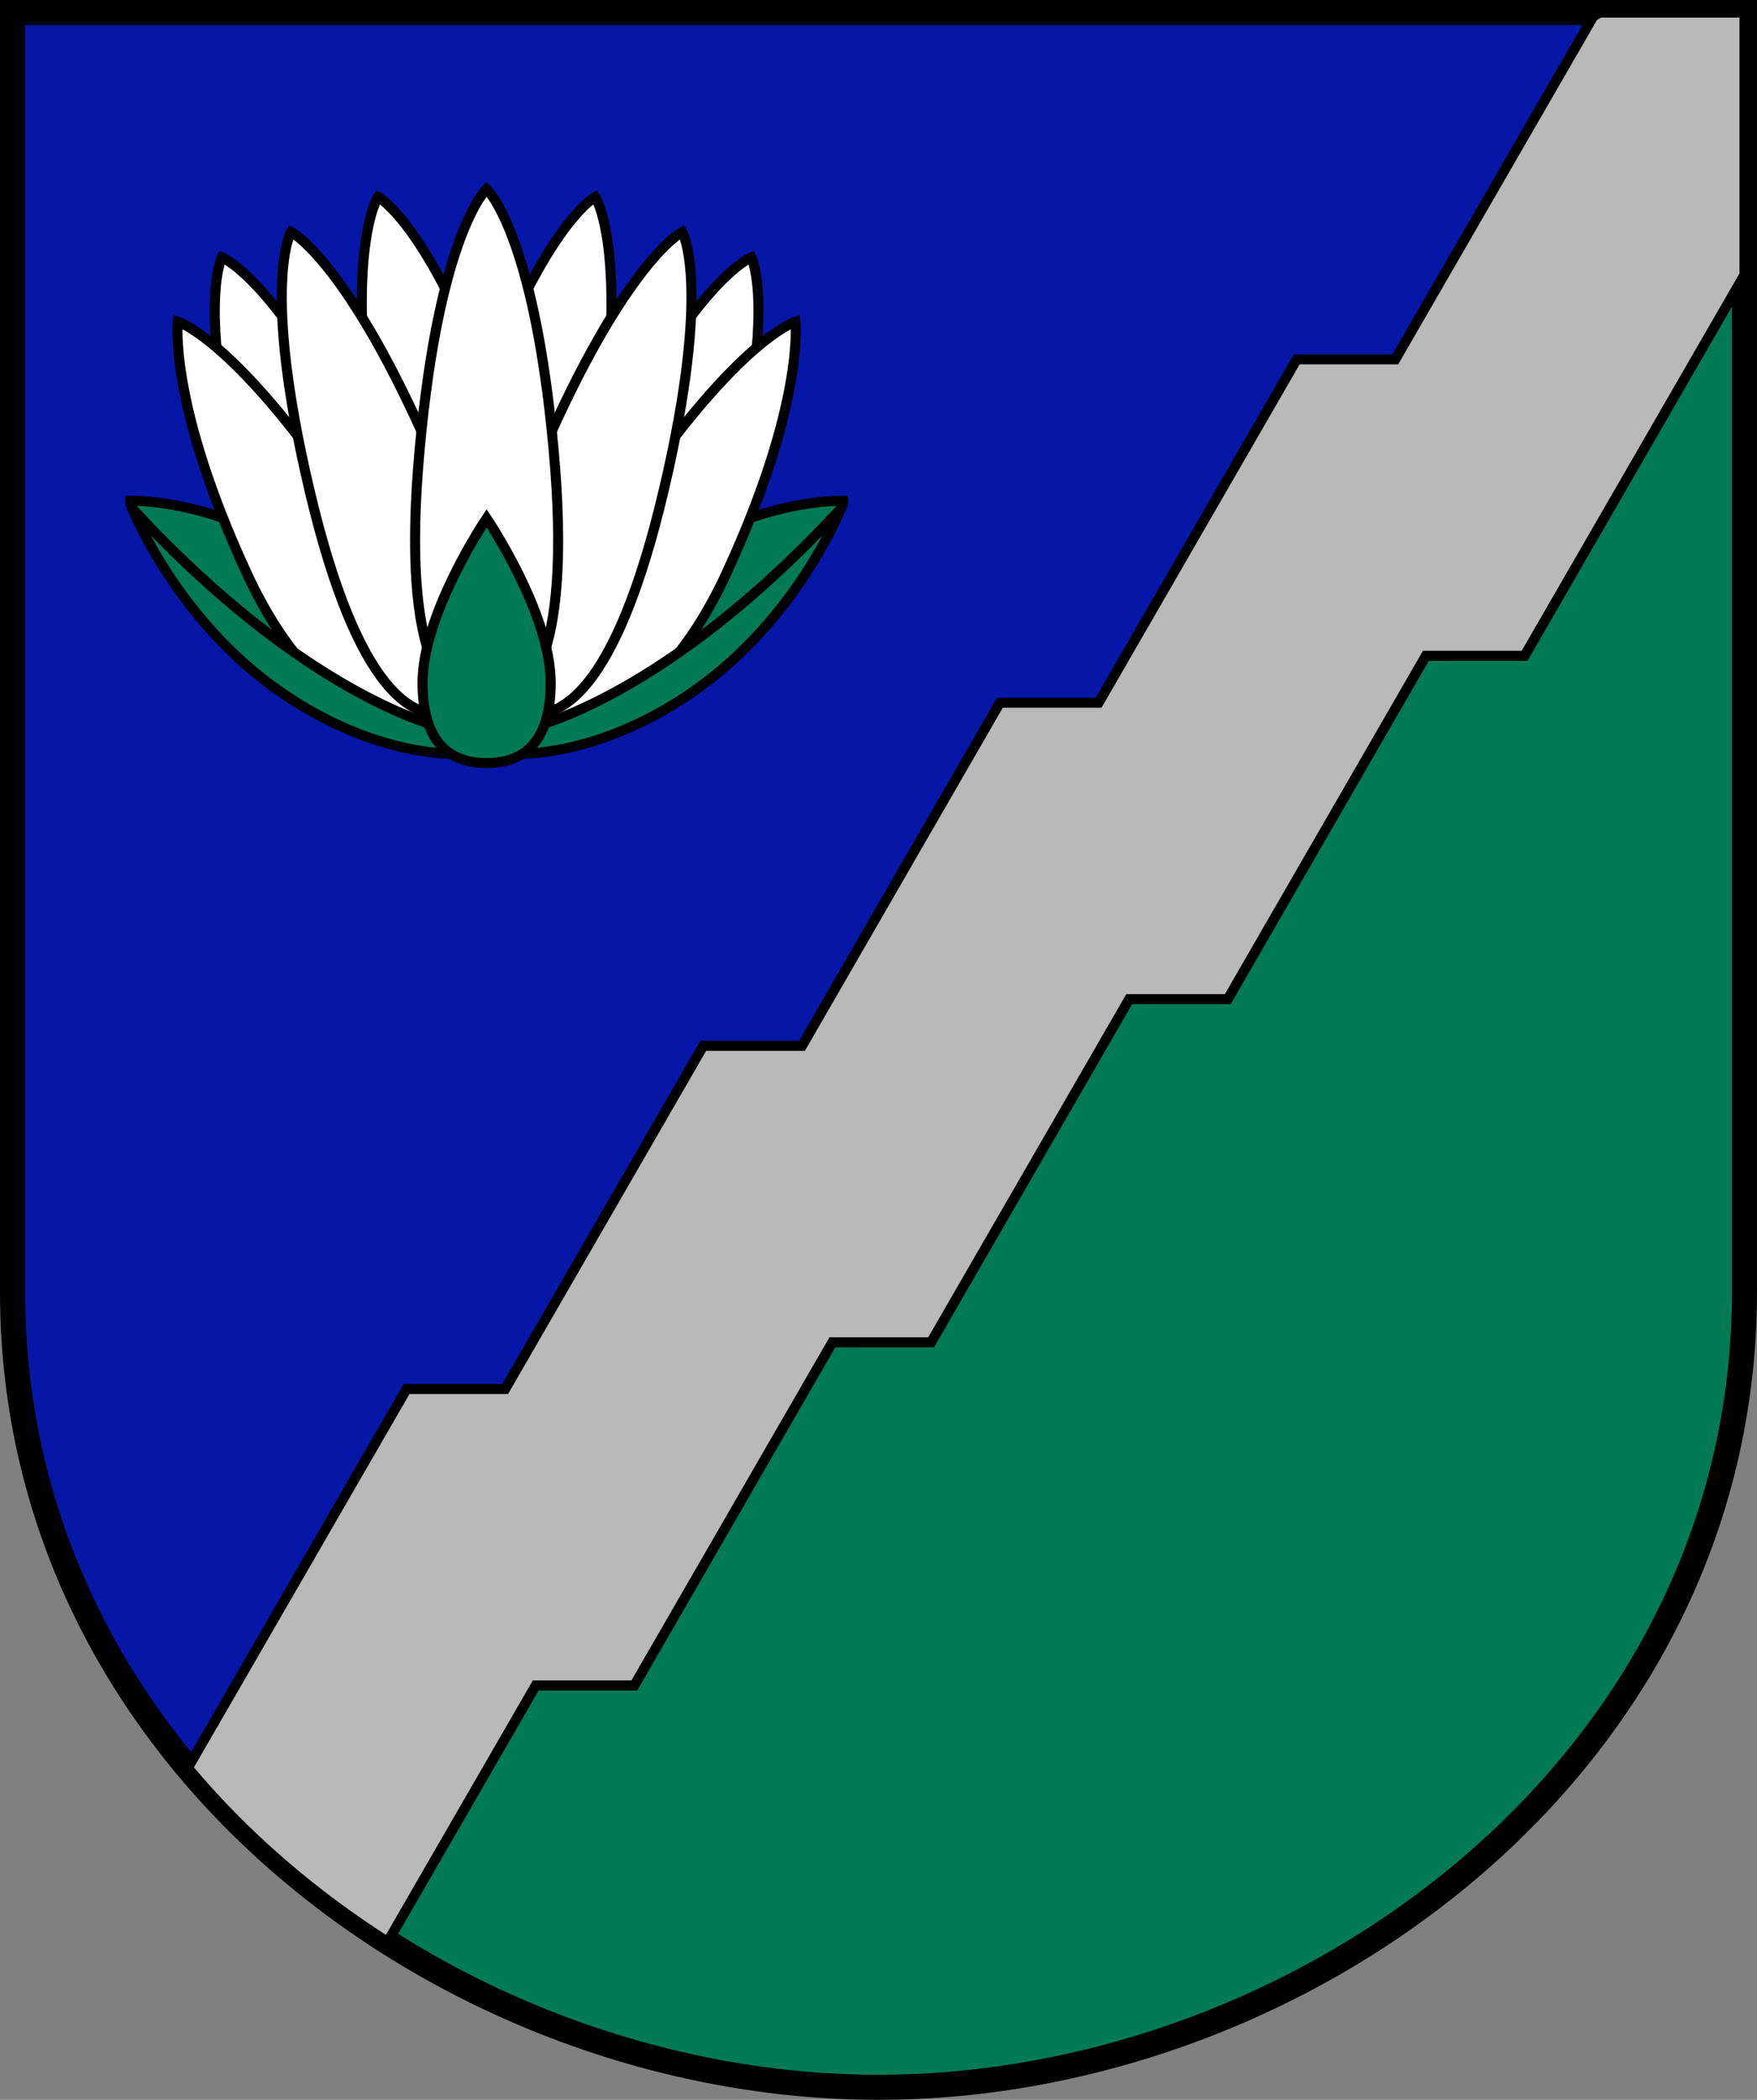
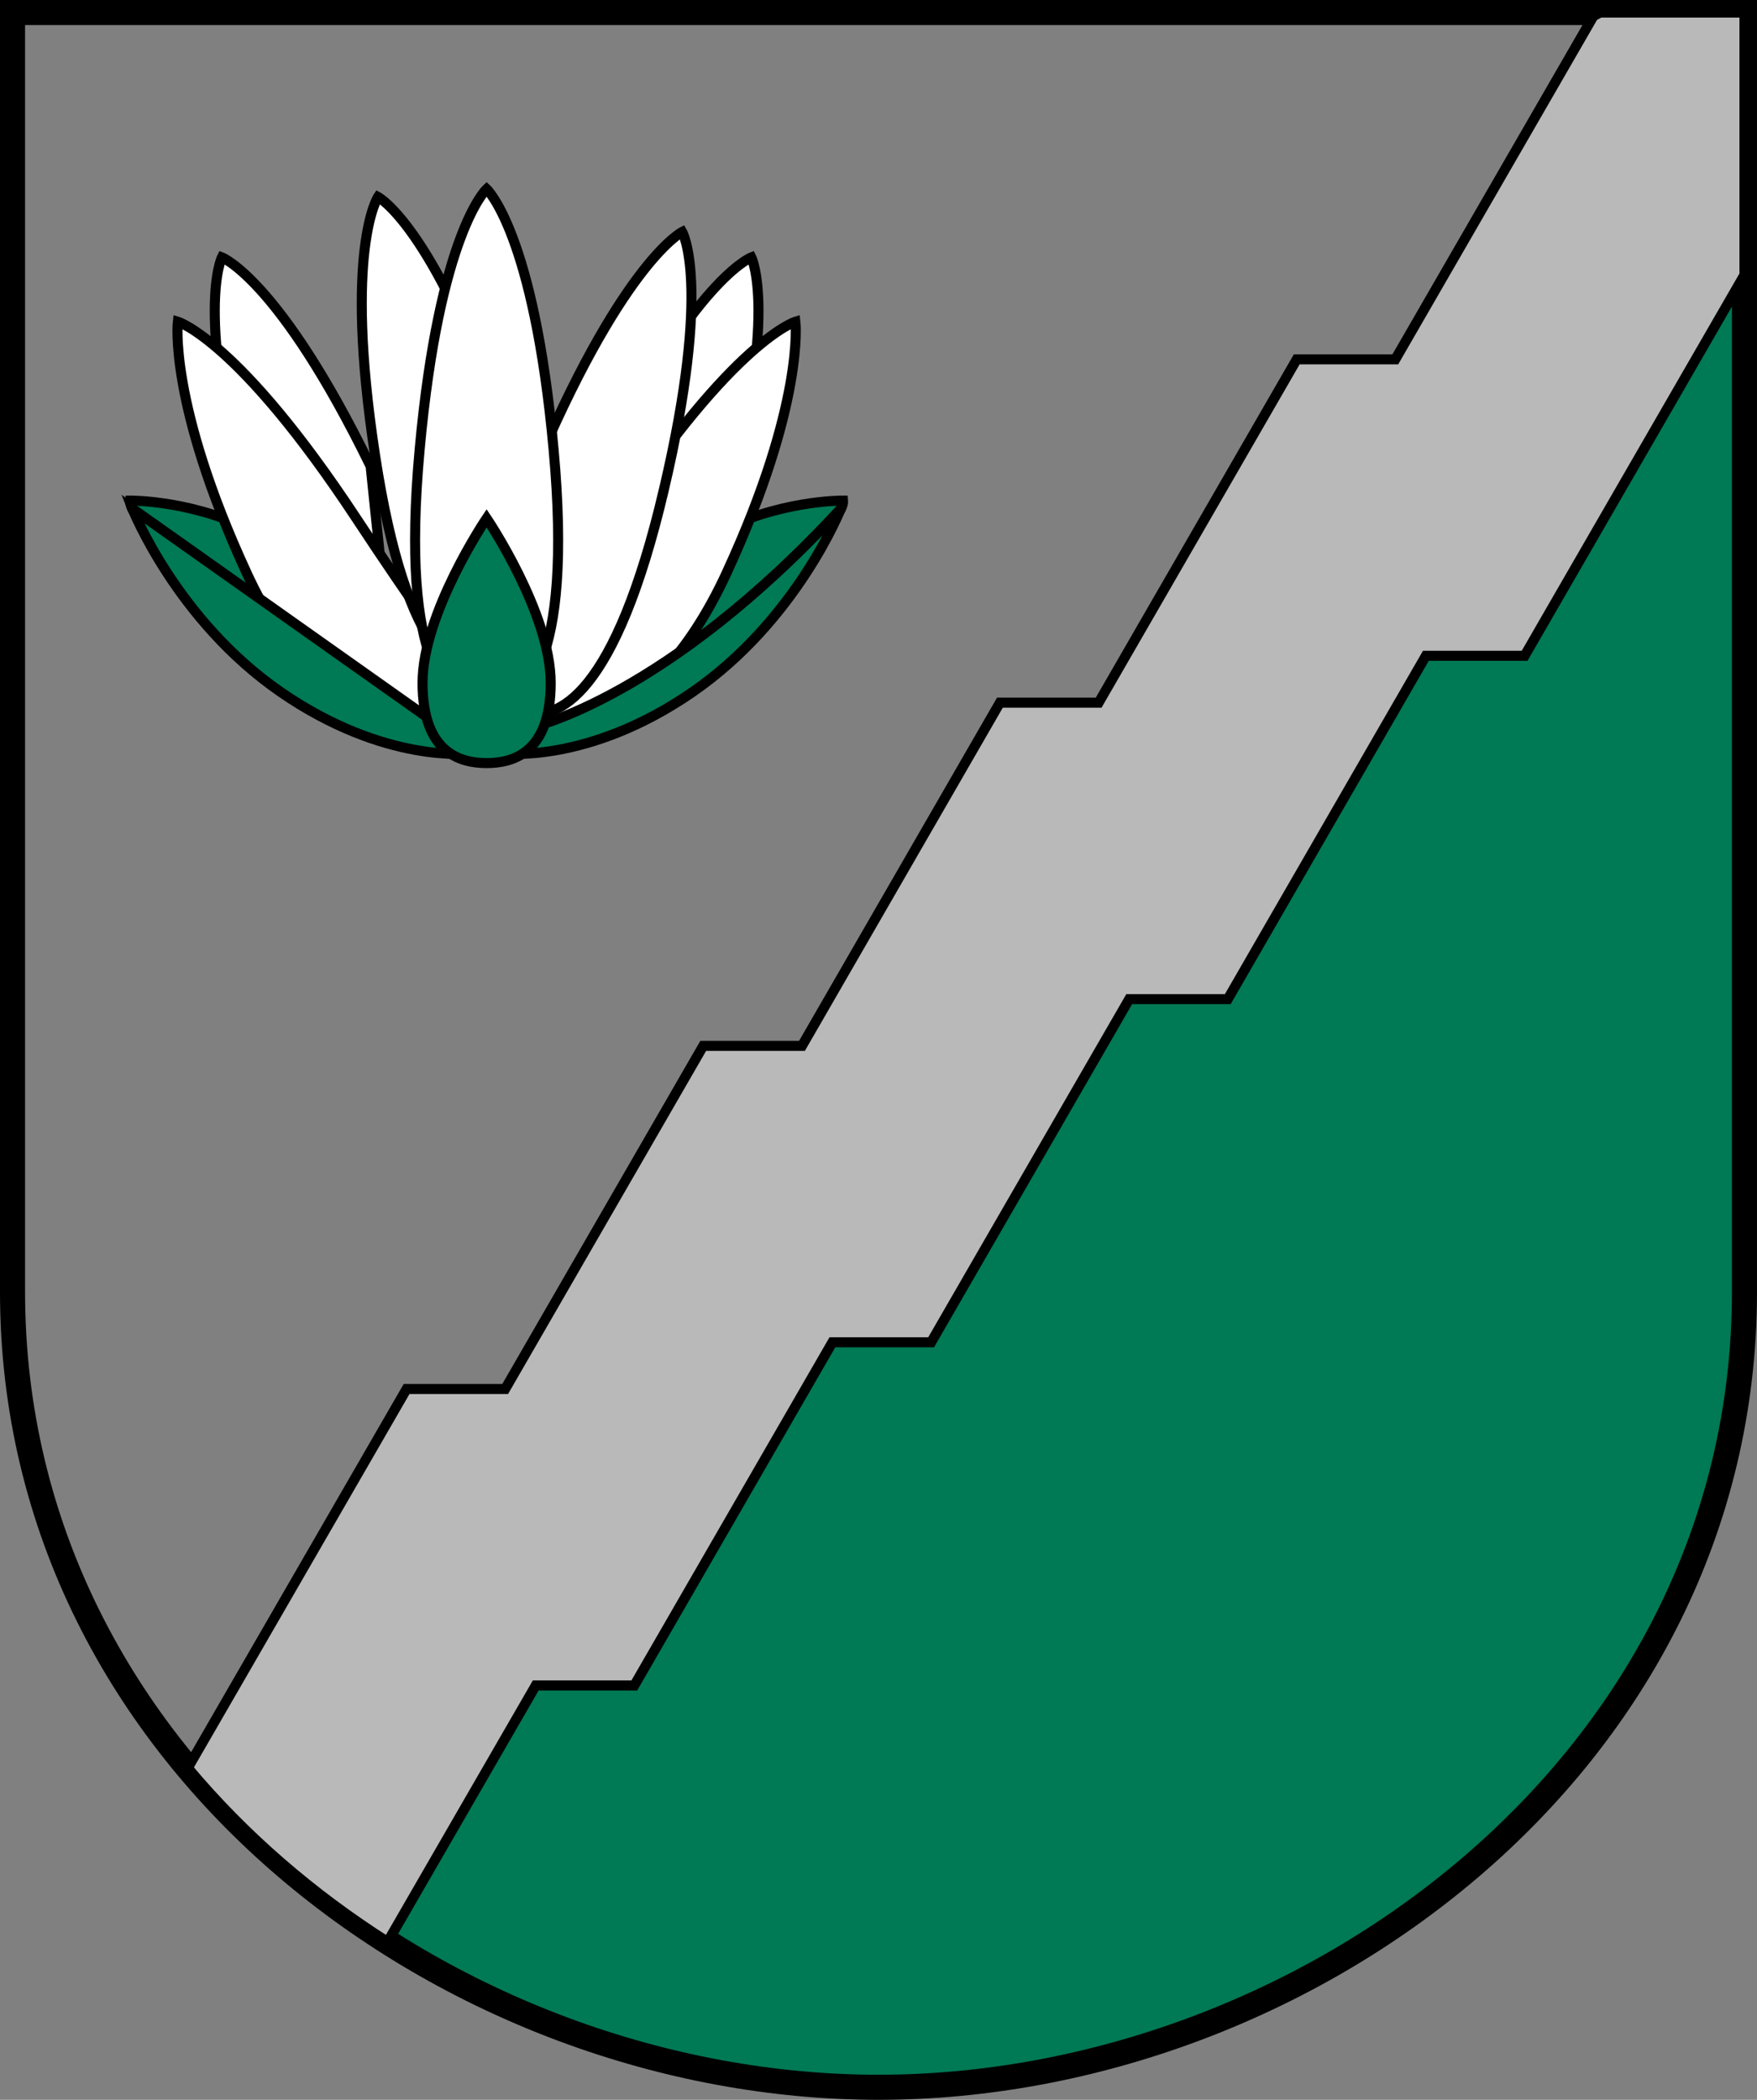
<svg xmlns="http://www.w3.org/2000/svg" xmlns:ns1="http://www.inkscape.org/namespaces/inkscape" xmlns:ns2="http://sodipodi.sourceforge.net/DTD/sodipodi-0.dtd" width="350.357" height="418.571" id="svg2" version="1.1" ns1:version="0.48.5 r10040" ns2:docname="New document 1">
  <rect width="100%" height="100%" fill="#808080" stroke="none" />
  <defs id="defs4" />
  <ns2:namedview id="base" pagecolor="#f6f3f1" bordercolor="#666666" borderopacity="1.0" ns1:pageopacity="0" ns1:pageshadow="2" ns1:zoom="0.91295342" ns1:cx="81.554442" ns1:cy="235.26897" ns1:document-units="px" ns1:current-layer="g3839" showgrid="false" showborder="true" ns1:window-width="1920" ns1:window-height="1017" ns1:window-x="-8" ns1:window-y="-8" ns1:window-maximized="1" ns1:object-nodes="true" ns1:snap-smooth-nodes="true" ns1:snap-global="false" ns1:showpageshadow="false" fit-margin-top="0" fit-margin-left="0" fit-margin-right="0" fit-margin-bottom="0" />
  <g ns1:label="Layer 1" ns1:groupmode="layer" id="layer1" transform="translate(-124.643,-128.434)">
    <path style="color:#000000;fill:#007955;fill-opacity:1;stroke:none;stroke-width:5;marker:none;visibility:visible;display:inline;overflow:visible;enable-background:accumulate" d="M 472.5,130.938 181.688,500.562 C 214.254,528.42 257.402,544.5 299.812,544.5 384.634,544.5 472.5,480.223 472.5,385.938 l 0,-255 z" id="path3865" ns1:connector-curvature="0" />
-     <path style="color:#000000;fill:#0616a7;fill-opacity:1;stroke:none;stroke-width:5;marker:none;visibility:visible;display:inline;overflow:visible;enable-background:accumulate" d="m 181.674,500.576 c -32.567,-27.857 -54.531,-67.5 -54.531,-114.643 0,-94.286 0,-255 0,-255 l 345.357,0 z" id="path3861" ns1:connector-curvature="0" ns2:nodetypes="csccc" />
    <path ns2:nodetypes="cscscc" ns1:connector-curvature="0" id="path3765" d="m 472.5,130.934 c 0,0 0,160.714 0,255 0,94.286 -87.857,158.571 -172.679,158.571 -84.821,0 -172.679,-64.286 -172.679,-158.571 0,-94.286 0,-255 0,-255 z" style="color:#000000;fill:none;stroke:#000000;stroke-width:5;stroke-linecap:butt;stroke-linejoin:miter;stroke-miterlimit:4;stroke-opacity:1;stroke-dasharray:none;stroke-dashoffset:0;marker:none;visibility:visible;display:inline;overflow:visible;enable-background:accumulate" />
    <path style="color:#000000;fill:#b9b9ba;fill-opacity:1;stroke:#000000;stroke-width:2;stroke-linecap:butt;stroke-linejoin:miter;stroke-miterlimit:4;stroke-opacity:1;stroke-dasharray:none;stroke-dashoffset:0;marker:none;visibility:visible;display:inline;overflow:visible;enable-background:accumulate" d="m 443.688,130.938 -1.312,0.719 -39.5,68.406 -19.656,0 -39.5,68.438 -19.688,0 -39.469,68.406 -19.688,0 -39.5,68.406 -19.656,0 -43.625,75.531 c 11.32,13.52 24.873,25.165 39.844,34.688 l 29.531,-51.125 19.656,0 39.5,-68.406 19.688,0 39.5,-68.406 19.656,0 39.5,-68.438 19.688,0 43.844,-75.938 0,-52.281 -28.812,0 z" id="path3786" ns1:connector-curvature="0" />
    <g id="g3839">
      <path ns2:nodetypes="ccsccc" ns1:connector-curvature="0" id="path3837" d="m 151.759,230.977 c -0.929,-1.017 -1.21,-2.178 -1.162,-2.759 0,0 13.215,-0.145 25.995,6.826 12.78,6.971 15.103,28.754 15.103,28.754 l -9.585,-1.743 c 0,0 -27.738,-22.655 -30.352,-31.078 z" style="color:#000000;fill:#007955;fill-opacity:1;stroke:#000000;stroke-width:2;stroke-linecap:butt;stroke-linejoin:miter;stroke-miterlimit:4;stroke-opacity:1;stroke-dasharray:none;stroke-dashoffset:0;marker:none;visibility:visible;display:inline;overflow:visible;enable-background:accumulate" />
      <path ns2:nodetypes="czccc" ns1:connector-curvature="0" id="path3833" d="m 203.804,272.023 c -6.839,2.696 -18.393,-1.025 -29.459,-41.114 -11.066,-40.089 -5.456,-51.174 -5.456,-51.174 0,0 11.453,4.358 29.655,41.633 z" style="color:#000000;fill:#ffffff;stroke:#000000;stroke-width:2;stroke-linecap:butt;stroke-linejoin:miter;stroke-miterlimit:4;stroke-opacity:1;stroke-dasharray:none;stroke-dashoffset:0;marker:none;visibility:visible;display:inline;overflow:visible;enable-background:accumulate" />
      <path ns2:nodetypes="zczzz" ns1:connector-curvature="0" id="path3809-1" d="m 173.806,242.603 c -15.593,-33.807 -13.707,-50.043 -13.707,-50.043 0,0 12.144,3.621 35.624,39.243 23.48,35.622 28.674,38.359 22.152,41.411 -6.522,3.052 -28.476,3.195 -44.069,-30.611 z" style="color:#000000;fill:#ffffff;stroke:#000000;stroke-width:2;stroke-linecap:butt;stroke-linejoin:miter;stroke-miterlimit:4;stroke-opacity:1;stroke-dasharray:none;stroke-dashoffset:0;marker:none;visibility:visible;display:inline;overflow:visible;enable-background:accumulate" />
      <path style="color:#000000;fill:#ffffff;stroke:#000000;stroke-width:2;stroke-linecap:butt;stroke-linejoin:miter;stroke-miterlimit:4;stroke-opacity:1;stroke-dasharray:none;stroke-dashoffset:0;marker:none;visibility:visible;display:inline;overflow:visible;enable-background:accumulate" d="m 223.846,263.446 c -7.108,1.874 -18.145,-3.18 -24.422,-44.292 -6.277,-41.112 0.598,-51.461 0.598,-51.461 0,0 10.861,5.674 24.555,44.83 z" id="path3831" ns1:connector-curvature="0" ns2:nodetypes="czccc" />
-       <path ns2:nodetypes="zczzz" ns1:connector-curvature="0" id="path3809" d="m 186.347,226.125 c -9.686,-41.112 -3.669,-51.461 -3.669,-51.461 0,0 11.332,5.674 28.273,44.83 16.941,39.156 10.444,49.049 3.491,50.923 -6.953,1.874 -18.408,-3.18 -28.094,-44.292 z" style="color:#000000;fill:#ffffff;stroke:#000000;stroke-width:2;stroke-linecap:butt;stroke-linejoin:miter;stroke-miterlimit:4;stroke-opacity:1;stroke-dasharray:none;stroke-dashoffset:0;marker:none;visibility:visible;display:inline;overflow:visible;enable-background:accumulate" />
-       <path ns2:nodetypes="csccc" ns1:connector-curvature="0" id="path3835" d="m 151.033,229.815 c 0,0 8.78,22.22 29.626,36.596 20.846,14.377 37.758,12.199 37.758,12.199 l -5.809,-5.228 c 0,0 -26.721,-5.809 -61.575,-43.567 z" style="color:#000000;fill:#007955;fill-opacity:1;stroke:#000000;stroke-width:2;stroke-linecap:butt;stroke-linejoin:miter;stroke-miterlimit:4;stroke-opacity:1;stroke-dasharray:none;stroke-dashoffset:0;marker:none;visibility:visible;display:inline;overflow:visible;enable-background:accumulate" />
+       <path ns2:nodetypes="csccc" ns1:connector-curvature="0" id="path3835" d="m 151.033,229.815 c 0,0 8.78,22.22 29.626,36.596 20.846,14.377 37.758,12.199 37.758,12.199 l -5.809,-5.228 z" style="color:#000000;fill:#007955;fill-opacity:1;stroke:#000000;stroke-width:2;stroke-linecap:butt;stroke-linejoin:miter;stroke-miterlimit:4;stroke-opacity:1;stroke-dasharray:none;stroke-dashoffset:0;marker:none;visibility:visible;display:inline;overflow:visible;enable-background:accumulate" />
      <path style="color:#000000;fill:#ffffff;stroke:#000000;stroke-width:2;stroke-linecap:butt;stroke-linejoin:miter;stroke-miterlimit:4;stroke-opacity:1;stroke-dasharray:none;stroke-dashoffset:0;marker:none;visibility:visible;display:inline;overflow:visible;enable-background:accumulate" d="m 239.55,272.023 c 6.839,2.696 18.393,-1.025 29.459,-41.114 11.066,-40.089 5.456,-51.174 5.456,-51.174 0,0 -11.453,4.358 -29.655,41.633 z" id="path3853" ns1:connector-curvature="0" ns2:nodetypes="czccc" />
      <path style="color:#000000;fill:#007955;fill-opacity:1;stroke:#000000;stroke-width:2;stroke-linecap:butt;stroke-linejoin:miter;stroke-miterlimit:4;stroke-opacity:1;stroke-dasharray:none;stroke-dashoffset:0;marker:none;visibility:visible;display:inline;overflow:visible;enable-background:accumulate" d="m 291.595,230.977 c 0.929,-1.017 1.21,-2.178 1.162,-2.759 0,0 -13.215,-0.145 -25.995,6.826 -12.78,6.971 -15.103,28.754 -15.103,28.754 l 9.585,-1.743 c 0,0 27.738,-22.655 30.352,-31.078 z" id="path3849" ns1:connector-curvature="0" ns2:nodetypes="ccsccc" />
      <path style="color:#000000;fill:#ffffff;stroke:#000000;stroke-width:2;stroke-linecap:butt;stroke-linejoin:miter;stroke-miterlimit:4;stroke-opacity:1;stroke-dasharray:none;stroke-dashoffset:0;marker:none;visibility:visible;display:inline;overflow:visible;enable-background:accumulate" d="m 269.548,242.603 c 15.593,-33.807 13.707,-50.043 13.707,-50.043 0,0 -12.144,3.621 -35.624,39.243 -23.48,35.622 -28.674,38.359 -22.152,41.411 6.522,3.052 28.476,3.195 44.069,-30.611 z" id="path3855" ns1:connector-curvature="0" ns2:nodetypes="zczzz" />
-       <path ns2:nodetypes="czccc" ns1:connector-curvature="0" id="path3857" d="m 219.509,263.446 c 7.108,1.874 18.145,-3.18 24.422,-44.292 6.277,-41.112 -0.598,-51.461 -0.598,-51.461 0,0 -10.861,5.674 -24.555,44.83 z" style="color:#000000;fill:#ffffff;stroke:#000000;stroke-width:2;stroke-linecap:butt;stroke-linejoin:miter;stroke-miterlimit:4;stroke-opacity:1;stroke-dasharray:none;stroke-dashoffset:0;marker:none;visibility:visible;display:inline;overflow:visible;enable-background:accumulate" />
      <path style="color:#000000;fill:#ffffff;stroke:#000000;stroke-width:2;stroke-linecap:butt;stroke-linejoin:miter;stroke-miterlimit:4;stroke-opacity:1;stroke-dasharray:none;stroke-dashoffset:0;marker:none;visibility:visible;display:inline;overflow:visible;enable-background:accumulate" d="m 257.007,226.125 c 9.686,-41.112 3.669,-51.461 3.669,-51.461 0,0 -11.332,5.674 -28.273,44.83 -16.941,39.156 -10.444,49.049 -3.491,50.923 6.953,1.874 18.408,-3.18 28.094,-44.292 z" id="path3851" ns1:connector-curvature="0" ns2:nodetypes="zczzz" />
      <path style="color:#000000;fill:#007955;fill-opacity:1;stroke:#000000;stroke-width:2;stroke-linecap:butt;stroke-linejoin:miter;stroke-miterlimit:4;stroke-opacity:1;stroke-dasharray:none;stroke-dashoffset:0;marker:none;visibility:visible;display:inline;overflow:visible;enable-background:accumulate" d="m 292.322,229.815 c 0,0 -8.78,22.22 -29.626,36.596 -20.846,14.377 -37.758,12.199 -37.758,12.199 l 5.809,-5.228 c 0,0 26.721,-5.809 61.575,-43.567 z" id="path3859" ns1:connector-curvature="0" ns2:nodetypes="csccc" />
      <path style="color:#000000;fill:#ffffff;stroke:#000000;stroke-width:2;stroke-linecap:butt;stroke-linejoin:miter;stroke-miterlimit:4;stroke-opacity:1;stroke-dasharray:none;stroke-dashoffset:0;marker:none;visibility:visible;display:inline;overflow:visible;enable-background:accumulate" d="m 208.317,218.1 c 3.94,-43.339 13.361,-51.99 13.361,-51.99 0,0 9.421,8.651 13.361,51.99 3.94,43.339 -5.809,51.409 -13.361,51.409 -7.552,0 -17.3,-8.07 -13.361,-51.409 z" id="path3803" ns1:connector-curvature="0" ns2:nodetypes="zczzz" />
      <path style="color:#000000;fill:#007955;fill-opacity:1;stroke:#000000;stroke-width:2;stroke-linecap:butt;stroke-linejoin:miter;stroke-miterlimit:4;stroke-opacity:1;stroke-dasharray:none;stroke-dashoffset:0;marker:none;visibility:visible;display:inline;overflow:visible;enable-background:accumulate" d="m 234.457,264.572 c 0,-13.941 -12.78,-32.821 -12.78,-32.821 0,0 -12.78,18.879 -12.78,32.821 0,13.941 7.552,15.975 12.78,15.975 5.228,0 12.78,-2.033 12.78,-15.975 z" id="path3807" ns1:connector-curvature="0" ns2:nodetypes="scszs" />
    </g>
  </g>
</svg>